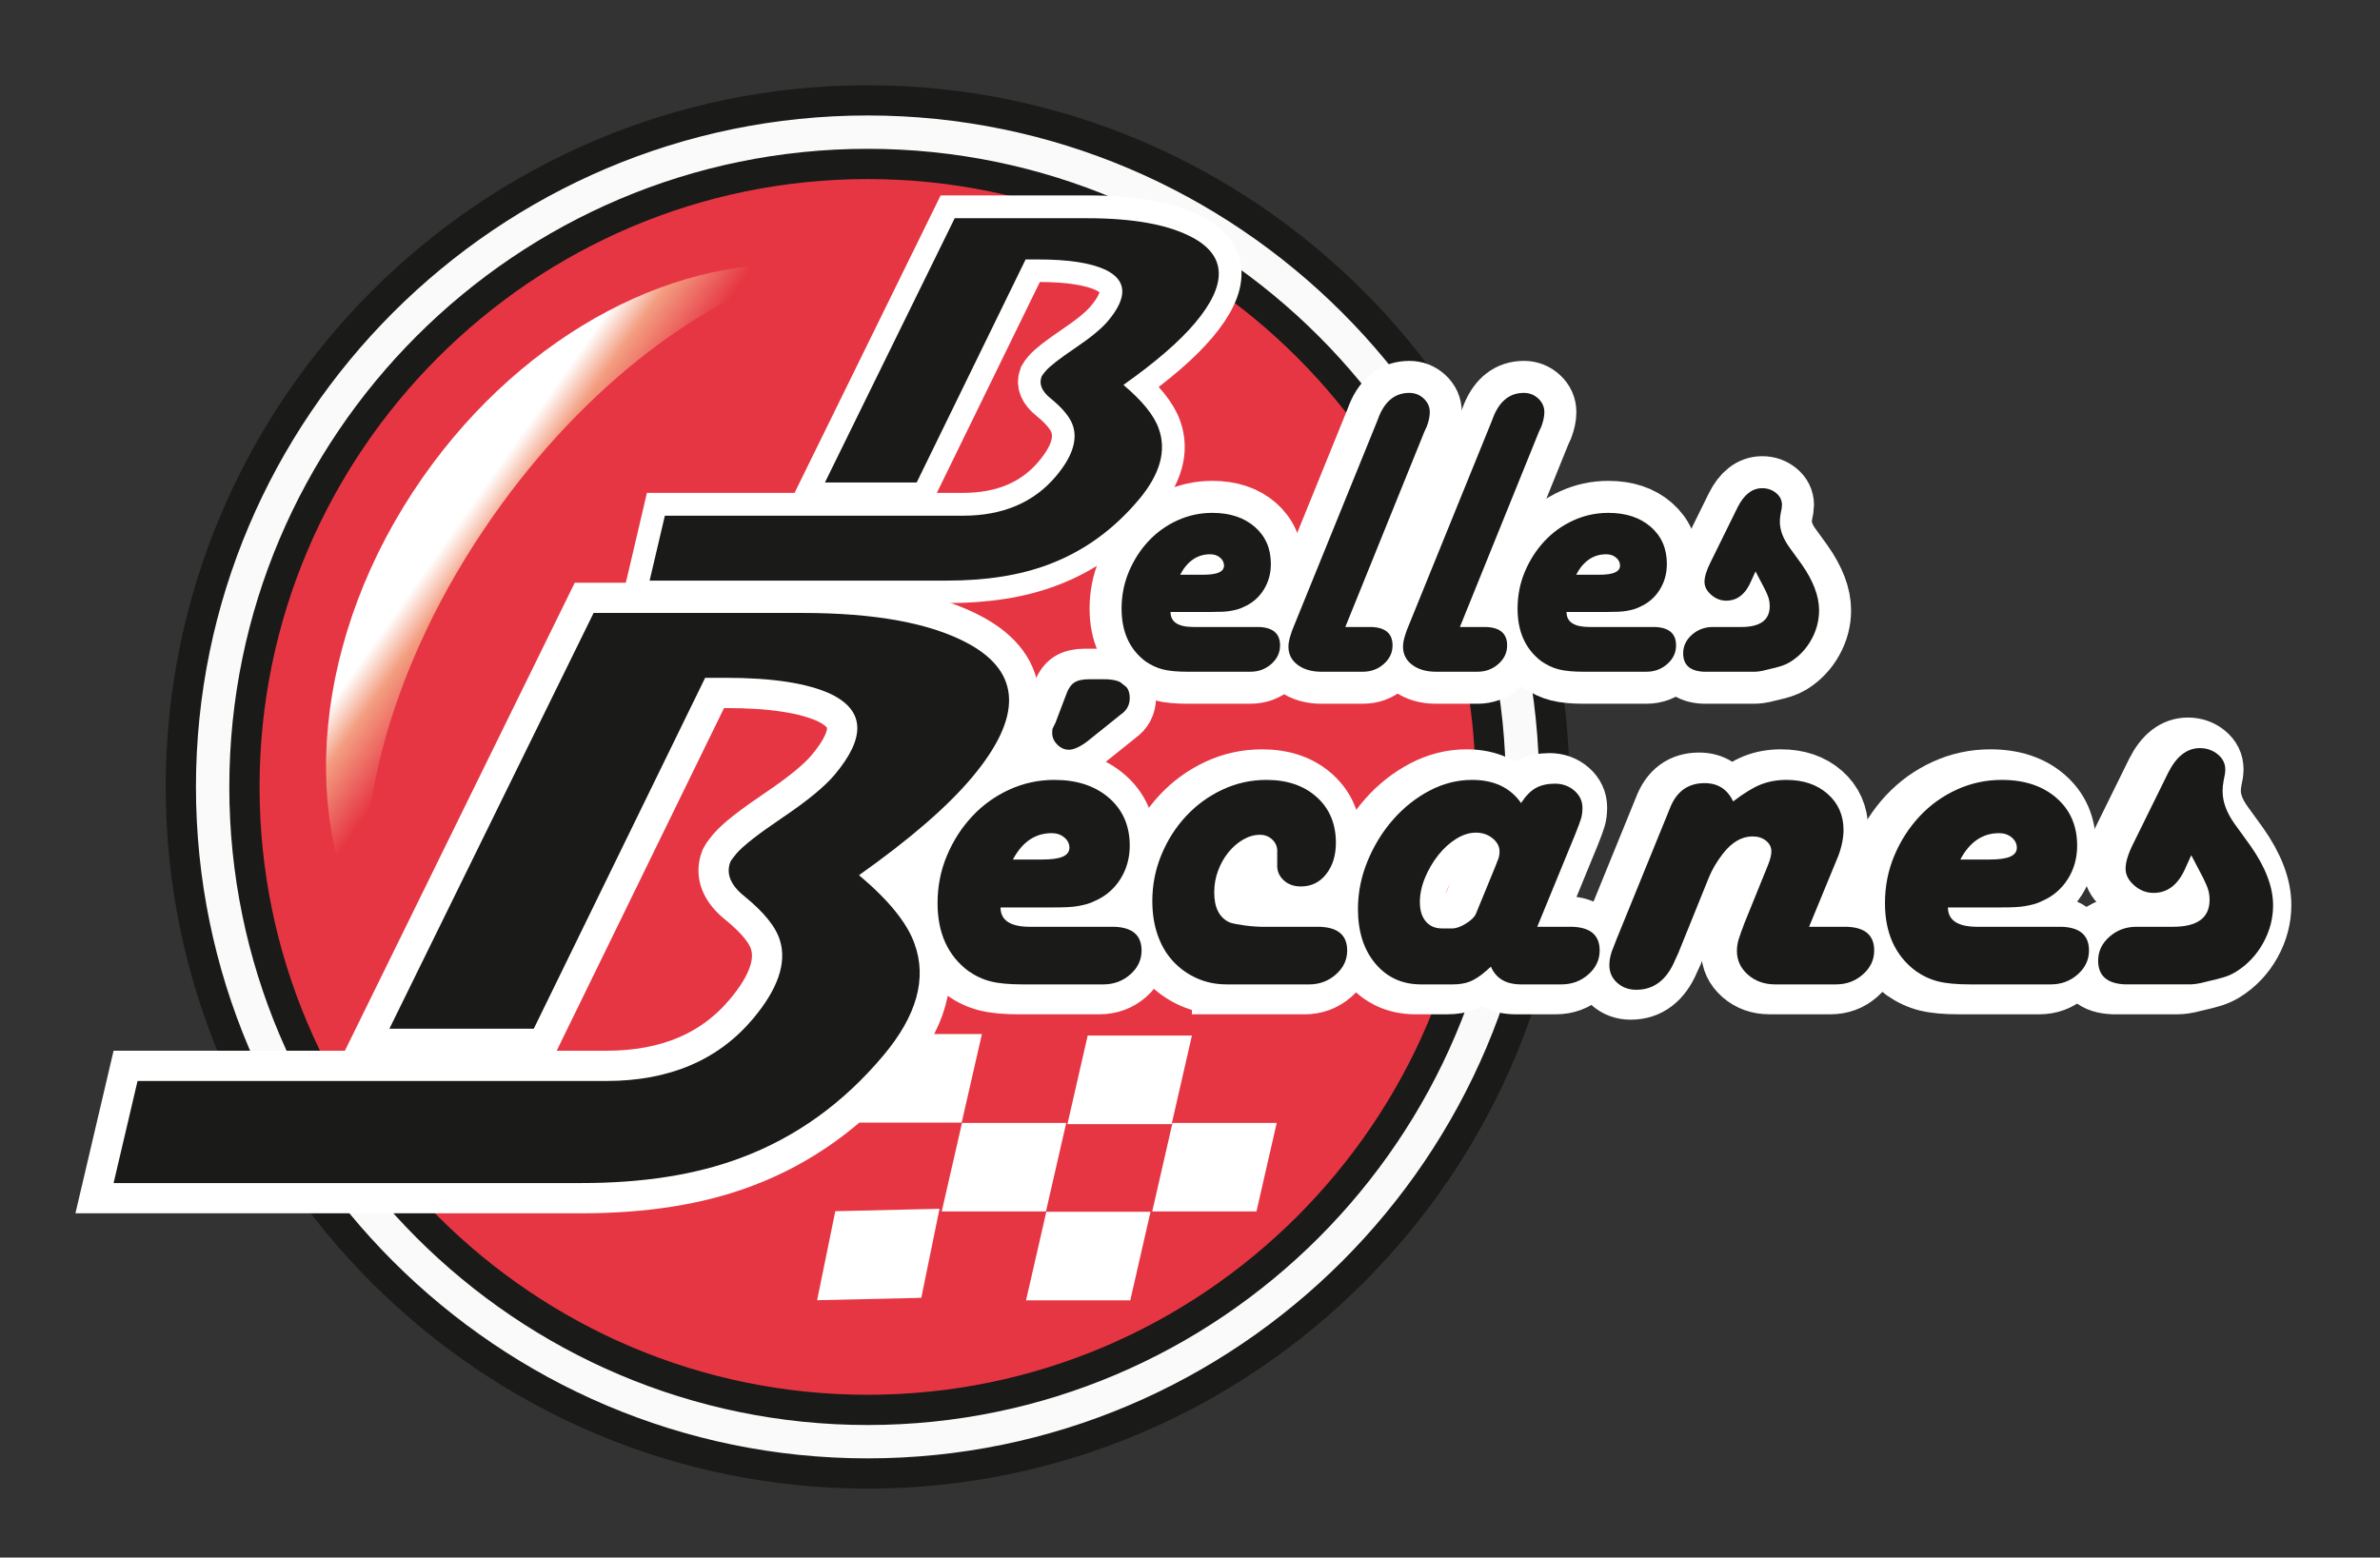
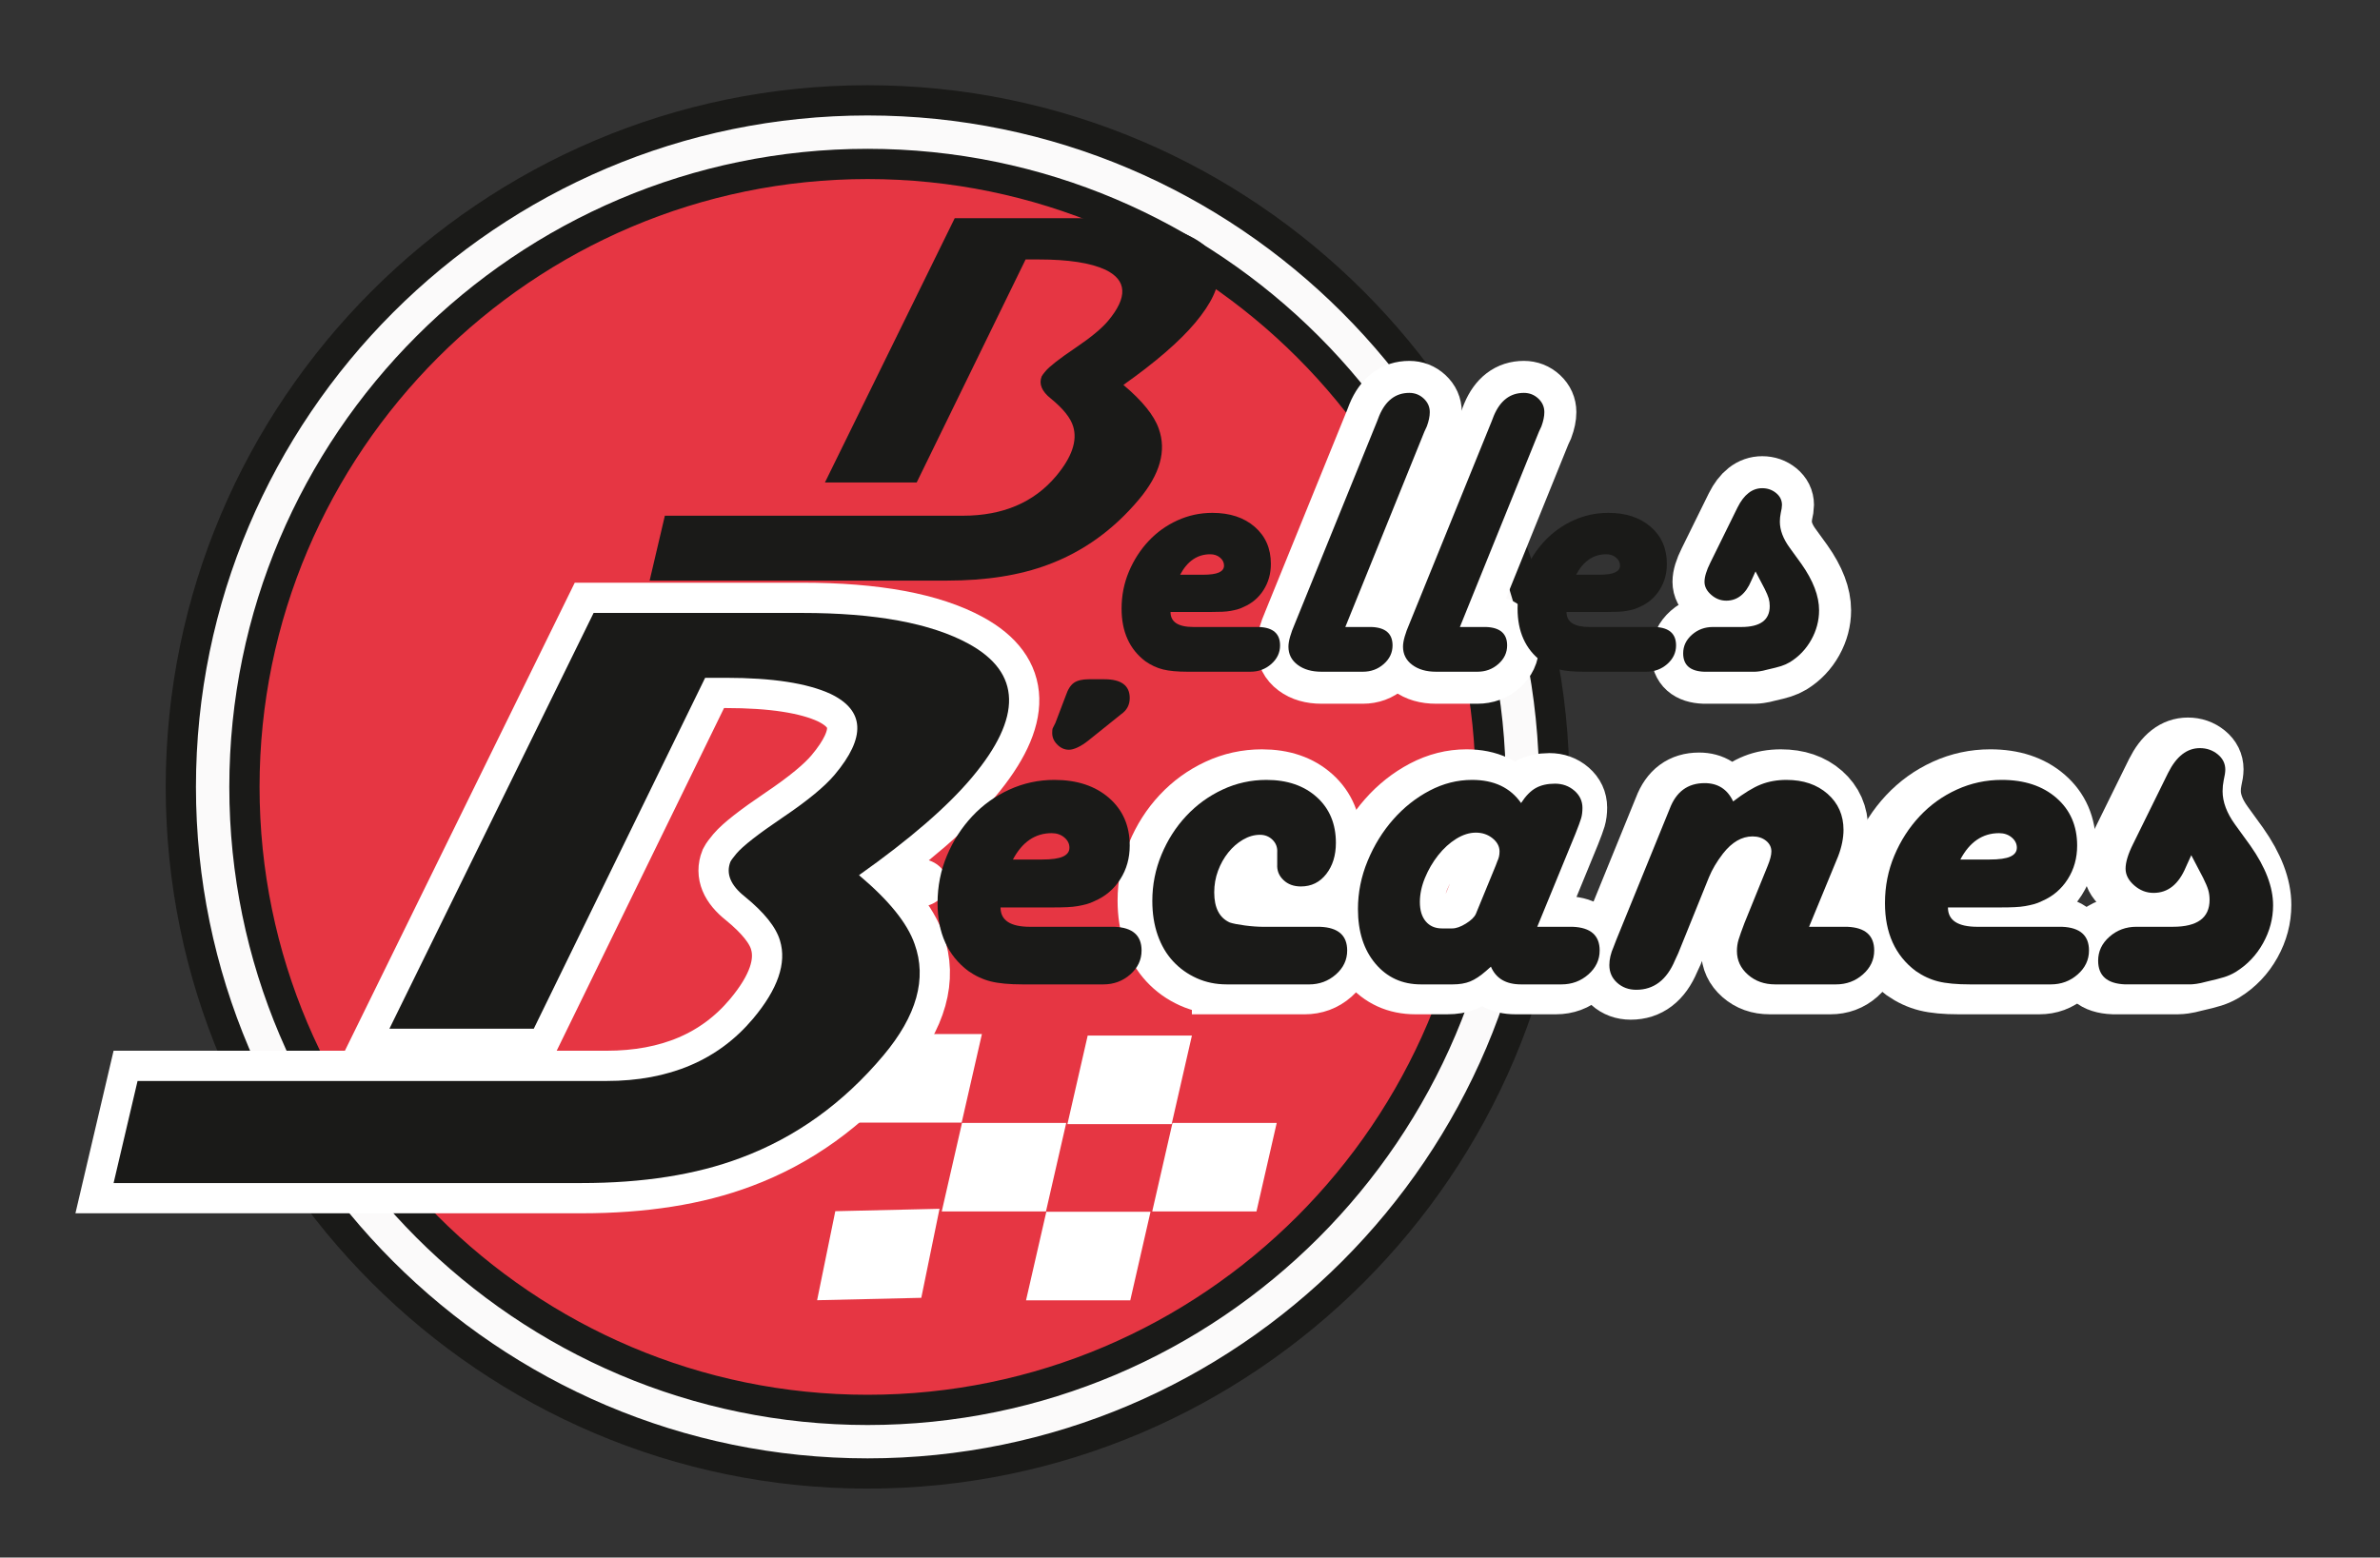
<svg xmlns="http://www.w3.org/2000/svg" xmlns:xlink="http://www.w3.org/1999/xlink" version="1.1" id="Calque_1" x="0px" y="0px" viewBox="0 0 334.574 219.021" enable-background="new 0 0 334.574 219.021" xml:space="preserve">
  <rect x="0" y="0" width="334.574" height="219.021" fill="#333333" stroke="none" />
  <g>
    <path fill="none" stroke="#FFFFFF" stroke-width="2.126" stroke-miterlimit="114.593" d="M109.283,45.173   c2.698-0.568,6.958-0.994,11.289-0.994c6.177,0,10.153,1.065,13.135,3.479c2.485,1.846,3.976,4.686,3.976,8.449   c0,4.615-3.053,8.662-8.094,10.508v0.142c4.544,1.136,9.869,4.899,9.869,11.999c0,4.118-1.633,7.242-4.047,9.585   c-3.337,3.053-8.733,4.473-16.542,4.473c-4.26,0-7.526-0.284-9.585-0.568V45.173z M115.46,64.769h5.609   c6.532,0,10.366-3.408,10.366-8.023c0-5.609-4.26-7.81-10.508-7.81c-2.84,0-4.473,0.213-5.467,0.426V64.769z M115.46,87.702   c1.207,0.213,2.982,0.284,5.183,0.284c6.39,0,12.283-2.343,12.283-9.301c0-6.532-5.609-9.23-12.354-9.23h-5.112V87.702z" />
  </g>
  <path fill-rule="evenodd" clip-rule="evenodd" fill="#FBFAFA" d="M121.964,207.195c53.174,0,96.541-43.368,96.541-96.542  c0-53.174-43.367-96.543-96.541-96.543c-53.175,0-96.544,43.369-96.544,96.543C25.42,163.826,68.789,207.195,121.964,207.195z" />
  <path fill="none" stroke="#1A1A18" stroke-width="4.252" stroke-miterlimit="22.926" d="M121.964,207.195  c53.174,0,96.541-43.368,96.541-96.542c0-53.174-43.367-96.543-96.541-96.543c-53.175,0-96.544,43.369-96.544,96.543  C25.42,163.826,68.789,207.195,121.964,207.195z" />
  <path fill-rule="evenodd" clip-rule="evenodd" fill="#E63643" d="M121.964,198.253c48.248,0,87.6-39.352,87.6-87.6  c0-48.249-39.352-87.601-87.6-87.601c-48.25,0-87.602,39.352-87.602,87.601C34.362,158.901,73.714,198.253,121.964,198.253z" />
  <path fill="none" stroke="#1A1A18" stroke-width="4.252" stroke-miterlimit="22.926" d="M121.964,198.253  c48.248,0,87.6-39.352,87.6-87.6c0-48.249-39.352-87.601-87.6-87.601c-48.25,0-87.602,39.352-87.602,87.601  C34.362,158.901,73.714,198.253,121.964,198.253z" />
  <g>
    <defs>
      <path id="SVGID_1_" d="M69.258,72.651c13.079-18.679,30.153-31.339,45.292-35.205c-18.67-2.057-40.644,9.008-55.09,29.639    c-15.565,22.229-17.707,48.872-6.877,65.676C48.737,116.745,54.568,93.629,69.258,72.651" />
    </defs>
    <clipPath id="SVGID_2_">
      <use xlink:href="#SVGID_1_" overflow="visible" />
    </clipPath>
    <linearGradient id="SVGID_3_" gradientUnits="userSpaceOnUse" x1="-101.127" y1="810.751" x2="-101.047" y2="810.751" gradientTransform="matrix(133.543 93.508 -95.853 136.892 91281.852 -101454.578)">
      <stop offset="0" style="stop-color:#FFFFFF" />
      <stop offset="0.352" style="stop-color:#F39E81" />
      <stop offset="1" style="stop-color:#E63643" />
    </linearGradient>
-     <polygon clip-path="url(#SVGID_2_)" fill="url(#SVGID_3_)" points="-3.997,100.726 90.601,166.964 160.3,67.423 65.702,1.186  " />
  </g>
  <g>
-     <path fill="none" stroke="#FFFFFF" stroke-width="8.504" stroke-miterlimit="114.593" d="M144.258,130.276h10.973h0.908   c2.522,0.102,3.784,1.211,3.784,3.33c0,1.313-0.53,2.435-1.589,3.368c-1.059,0.934-2.321,1.4-3.784,1.4h-0.908h-10.443   c-1.867,0-3.356-0.138-4.465-0.416c-1.11-0.277-2.17-0.769-3.178-1.476c-2.876-2.168-4.313-5.347-4.313-9.535   c0-2.371,0.441-4.604,1.324-6.697c0.882-2.093,2.068-3.935,3.557-5.524c1.488-1.589,3.228-2.838,5.222-3.746   c1.992-0.908,4.098-1.362,6.319-1.362c3.178,0,5.738,0.845,7.681,2.535c1.941,1.69,2.913,3.923,2.913,6.697   c0,1.766-0.442,3.342-1.324,4.729c-0.883,1.388-2.081,2.41-3.594,3.065c-0.405,0.202-0.795,0.354-1.173,0.454   c-0.378,0.102-0.783,0.189-1.21,0.265c-0.429,0.076-0.921,0.126-1.476,0.151c-0.556,0.026-1.211,0.038-1.968,0.038h-7.416   C140.095,129.368,141.482,130.276,144.258,130.276z M145.922,120.816c1.362,0,2.346-0.138,2.952-0.416   c0.605-0.277,0.908-0.693,0.908-1.249c0-0.554-0.24-1.033-0.719-1.438c-0.48-0.403-1.072-0.605-1.778-0.605   c-2.321,0-4.137,1.237-5.449,3.708H145.922z M152.43,104.092c-0.505,0.404-0.997,0.719-1.476,0.946   c-0.48,0.227-0.896,0.341-1.249,0.341c-0.605,0-1.148-0.239-1.627-0.719c-0.48-0.479-0.719-1.021-0.719-1.627   c0-0.352,0.025-0.579,0.076-0.681l0.378-0.756l1.438-3.784c0.303-0.908,0.693-1.525,1.173-1.854   c0.479-0.327,1.173-0.492,2.081-0.492h2.194c2.371,0,3.557,0.883,3.557,2.648c0,0.959-0.404,1.716-1.21,2.271L152.43,104.092z" />
-   </g>
+     </g>
  <g>
    <path fill="none" stroke="#FFFFFF" stroke-width="8.504" stroke-miterlimit="114.593" d="M171.803,138.373   c-1.513,0-2.913-0.29-4.2-0.87c-1.287-0.58-2.397-1.374-3.33-2.384c-0.934-1.009-1.653-2.232-2.157-3.67   c-0.505-1.438-0.757-3.039-0.757-4.805c0-2.271,0.428-4.439,1.286-6.508c0.857-2.068,2.018-3.884,3.481-5.448   c1.462-1.563,3.165-2.8,5.108-3.708c1.941-0.908,3.998-1.362,6.167-1.362c2.925,0,5.284,0.808,7.076,2.421   c1.79,1.615,2.687,3.759,2.687,6.433c0,1.766-0.454,3.229-1.362,4.389c-0.908,1.161-2.094,1.74-3.557,1.74   c-1.01,0-1.829-0.303-2.459-0.908c-0.631-0.605-0.921-1.336-0.87-2.194v-1.665c0.049-0.706-0.165-1.298-0.644-1.778   c-0.48-0.479-1.072-0.719-1.778-0.719c-0.808,0-1.602,0.227-2.384,0.681c-0.783,0.454-1.476,1.059-2.081,1.816   s-1.085,1.615-1.438,2.573c-0.354,0.959-0.53,1.967-0.53,3.027c0,2.17,0.73,3.583,2.194,4.238c0.454,0.151,1.16,0.291,2.119,0.416   c0.958,0.127,1.866,0.189,2.724,0.189h6.962h0.908c2.522,0.102,3.784,1.211,3.784,3.33c0,1.313-0.529,2.435-1.589,3.368   c-1.06,0.934-2.321,1.4-3.784,1.4h-0.833H171.803z" />
  </g>
  <g>
    <path fill="none" stroke="#FFFFFF" stroke-width="8.504" stroke-miterlimit="114.593" d="M219.403,130.276h0.908   c2.522,0.102,3.784,1.211,3.784,3.33c0,1.313-0.53,2.435-1.59,3.368c-1.06,0.934-2.32,1.4-3.783,1.4h-0.908h-4.768   c-2.119,0-3.532-0.833-4.238-2.497l-0.681,0.605c-0.808,0.708-1.552,1.199-2.232,1.476c-0.681,0.278-1.502,0.416-2.459,0.416   h-4.465c-2.624,0-4.756-0.971-6.395-2.914c-1.64-1.941-2.459-4.502-2.459-7.681c0-2.32,0.454-4.578,1.362-6.772   c0.908-2.195,2.106-4.136,3.595-5.827c1.488-1.69,3.191-3.039,5.108-4.049c1.917-1.008,3.909-1.513,5.979-1.513   c3.077,0,5.373,1.085,6.887,3.254c0.655-1.009,1.349-1.714,2.081-2.119c0.73-0.403,1.627-0.605,2.687-0.605   s1.968,0.329,2.725,0.983c0.757,0.656,1.135,1.464,1.135,2.422c0,0.556-0.063,1.047-0.189,1.476   c-0.126,0.429-0.392,1.148-0.794,2.157l-5.373,13.092H219.403z M209.49,121.649l0.227-0.605c0.201-0.403,0.303-0.857,0.303-1.362   c0-0.706-0.328-1.324-0.983-1.854c-0.656-0.53-1.438-0.794-2.346-0.794s-1.829,0.291-2.763,0.87   c-0.934,0.581-1.778,1.351-2.535,2.308c-0.757,0.959-1.375,2.019-1.854,3.178c-0.48,1.161-0.719,2.296-0.719,3.406   c0,1.161,0.276,2.069,0.832,2.724c0.555,0.656,1.312,0.984,2.271,0.984h1.438c0.555,0,1.198-0.227,1.93-0.681   c0.73-0.454,1.198-0.908,1.4-1.362L209.49,121.649z" />
  </g>
  <g>
    <path fill="none" stroke="#FFFFFF" stroke-width="8.504" stroke-miterlimit="114.593" d="M257.996,130.276h0.908   c2.522,0.102,3.784,1.211,3.784,3.33c0,1.313-0.53,2.435-1.59,3.368c-1.059,0.934-2.32,1.4-3.783,1.4h-0.908h-7.644   c-1.513,0-2.788-0.454-3.821-1.362c-1.034-0.908-1.551-2.017-1.551-3.33c0-0.555,0.075-1.084,0.227-1.589   c0.151-0.503,0.428-1.286,0.832-2.346l3.255-8.021c0.352-0.857,0.529-1.539,0.529-2.043c0-0.605-0.253-1.109-0.757-1.513   c-0.505-0.403-1.135-0.605-1.892-0.605c-1.514,0-2.902,0.808-4.162,2.421c-0.858,1.11-1.514,2.221-1.968,3.33l-4.313,10.67   l-0.454,0.984c-1.161,2.775-2.978,4.162-5.448,4.162c-1.06,0-1.956-0.329-2.687-0.984c-0.732-0.655-1.098-1.487-1.098-2.497   c0-0.807,0.201-1.665,0.605-2.573l0.379-0.984l7.491-18.389c0.908-2.422,2.547-3.632,4.919-3.632c1.866,0,3.203,0.858,4.011,2.573   c1.514-1.16,2.812-1.955,3.897-2.384c1.084-0.428,2.282-0.643,3.595-0.643c2.37,0,4.3,0.656,5.789,1.967   c1.487,1.313,2.232,3.002,2.232,5.07c0,0.556-0.064,1.148-0.189,1.778c-0.126,0.631-0.315,1.275-0.567,1.93l-4.087,9.914H257.996z" />
  </g>
  <g>
    <path fill="none" stroke="#FFFFFF" stroke-width="8.504" stroke-miterlimit="114.593" d="M276.387,130.276h10.973h0.908   c2.522,0.102,3.784,1.211,3.784,3.33c0,1.313-0.53,2.435-1.59,3.368c-1.06,0.934-2.321,1.4-3.783,1.4h-0.908h-10.443   c-1.867,0-3.356-0.138-4.465-0.416c-1.11-0.277-2.17-0.769-3.179-1.476c-2.876-2.168-4.313-5.347-4.313-9.535   c0-2.371,0.441-4.604,1.324-6.697c0.882-2.093,2.068-3.935,3.557-5.524s3.229-2.838,5.222-3.746   c1.992-0.908,4.099-1.362,6.319-1.362c3.179,0,5.738,0.845,7.681,2.535c1.941,1.69,2.914,3.923,2.914,6.697   c0,1.766-0.442,3.342-1.324,4.729c-0.884,1.388-2.081,2.41-3.595,3.065c-0.404,0.202-0.795,0.354-1.173,0.454   c-0.379,0.102-0.783,0.189-1.211,0.265c-0.43,0.076-0.921,0.126-1.476,0.151c-0.557,0.026-1.211,0.038-1.968,0.038h-7.416   C272.225,129.368,273.612,130.276,276.387,130.276z M278.051,120.816c1.362,0,2.347-0.138,2.952-0.416   c0.605-0.277,0.908-0.693,0.908-1.249c0-0.554-0.24-1.033-0.719-1.438c-0.48-0.403-1.073-0.605-1.779-0.605   c-2.321,0-4.137,1.237-5.448,3.708H278.051z" />
  </g>
  <g>
    <path fill="none" stroke="#FFFFFF" stroke-width="8.504" stroke-miterlimit="114.593" d="M305.597,121.876   c-1.01,2.421-2.523,3.632-4.54,3.632c-1.011,0-1.918-0.353-2.725-1.06c-0.808-0.706-1.211-1.487-1.211-2.346   c0-0.908,0.353-2.068,1.06-3.481l4.919-9.989c1.16-2.32,2.648-3.481,4.465-3.481c0.959,0,1.795,0.291,2.507,0.87   c0.712,0.581,1.068,1.299,1.068,2.157c0,0.354-0.076,0.858-0.229,1.514c-0.051,0.253-0.088,0.505-0.114,0.756   c-0.026,0.253-0.038,0.505-0.038,0.757c0,1.514,0.585,3.078,1.756,4.692l2.137,2.952c2.137,3.027,3.206,5.827,3.206,8.4   c0,1.867-0.471,3.645-1.412,5.335c-0.941,1.691-2.227,3.04-3.854,4.048c-0.509,0.303-1.043,0.543-1.603,0.719   c-0.561,0.177-1.398,0.391-2.515,0.643c-0.556,0.151-1.021,0.253-1.4,0.303c-0.378,0.051-0.669,0.076-0.87,0.076h-8.249h-0.908   c-2.522-0.101-3.783-1.211-3.783-3.33c0-1.312,0.529-2.434,1.589-3.368c1.06-0.933,2.32-1.4,3.784-1.4h0.832h4.313   c3.431,0,5.146-1.261,5.146-3.784c0-0.504-0.064-0.971-0.189-1.4c-0.127-0.428-0.366-0.996-0.719-1.703l-1.665-3.178   L305.597,121.876z" />
  </g>
  <path fill="none" stroke="#FFFFFF" stroke-width="8.504" stroke-miterlimit="114.593" d="M124.192,148.404  c4.684-5.581,6.133-10.794,4.384-15.655c-1.017-2.937-3.637-6.166-7.819-9.686c7.146-5.057,12.441-9.646,15.885-13.75  c7.1-8.461,6.947-14.723-0.471-18.788c-5.302-2.897-13.116-4.337-23.407-4.337H83.448l-28.704,58.462h20.294l24.09-49.34h2.885  c6.579,0,11.502,0.758,14.77,2.275c4.789,2.314,4.971,6.087,0.564,11.338c-1.403,1.673-3.834,3.676-7.293,6.01  c-3.459,2.334-5.645,4.045-6.525,5.095c-0.457,0.545-0.729,0.915-0.849,1.148c-0.653,1.672,0.016,3.306,2.024,4.901  c2.74,2.236,4.396,4.298,4.951,6.204c0.953,3.151-0.307,6.807-3.782,10.95c-4.896,5.834-11.784,8.771-20.614,8.771H19.337  l-3.368,14.353h65.768c8.637,0,16.099-1.167,22.398-3.54C111.86,159.937,118.546,155.133,124.192,148.404z" />
  <polygon fill="#FFFFFF" points="176.63,170.348 161.977,170.348 164.827,157.898 179.478,157.898 " />
  <polygon fill="#FFFFFF" points="164.707,158.07 150.056,158.07 152.905,145.616 167.556,145.616 " />
  <polygon fill="#FFFFFF" points="129.513,182.493 114.867,182.831 117.425,170.313 132.075,169.974 " />
  <polygon fill="#FFFFFF" points="158.891,182.845 144.237,182.845 147.089,170.39 161.739,170.39 " />
  <polygon fill="#FFFFFF" points="135.19,157.855 120.538,157.855 123.386,145.401 138.036,145.401 " />
  <polygon fill="#FFFFFF" points="147.039,170.348 132.388,170.348 135.237,157.898 149.888,157.898 " />
  <path fill="#1A1A18" d="M124.192,148.404c4.684-5.581,6.133-10.794,4.384-15.655c-1.017-2.937-3.637-6.166-7.819-9.686  c7.146-5.057,12.441-9.646,15.885-13.75c7.1-8.461,6.947-14.723-0.471-18.788c-5.302-2.897-13.116-4.337-23.407-4.337H83.448  l-28.704,58.462h20.294l24.09-49.34h2.885c6.579,0,11.502,0.758,14.77,2.275c4.789,2.314,4.971,6.087,0.564,11.338  c-1.403,1.673-3.834,3.676-7.293,6.01c-3.459,2.334-5.645,4.045-6.525,5.095c-0.457,0.545-0.729,0.915-0.849,1.148  c-0.653,1.672,0.016,3.306,2.024,4.901c2.74,2.236,4.396,4.298,4.951,6.204c0.953,3.151-0.307,6.807-3.782,10.95  c-4.896,5.834-11.784,8.771-20.614,8.771H19.337l-3.368,14.353h65.768c8.637,0,16.099-1.167,22.398-3.54  C111.86,159.937,118.546,155.133,124.192,148.404" />
-   <path fill="none" stroke="#FFFFFF" stroke-width="6.378" stroke-miterlimit="114.593" d="M160.118,70.21  c2.977-3.547,3.898-6.86,2.786-9.951c-0.646-1.867-2.311-3.919-4.97-6.156c4.543-3.214,7.907-6.131,10.096-8.74  c4.513-5.377,4.416-9.358-0.299-11.941c-3.369-1.842-8.336-2.757-14.878-2.757H134.22l-18.244,37.159h12.9l15.311-31.361h1.834  c4.182,0,7.311,0.482,9.387,1.446c3.045,1.471,3.16,3.869,0.359,7.207c-0.892,1.063-2.437,2.336-4.635,3.82  c-2.199,1.483-3.588,2.571-4.148,3.238c-0.291,0.346-0.463,0.581-0.539,0.729c-0.415,1.063,0.01,2.101,1.287,3.115  c1.741,1.421,2.794,2.731,3.146,3.943c0.607,2.002-0.194,4.326-2.404,6.959c-3.111,3.708-7.49,5.575-13.101,5.575h-41.9  l-2.141,9.123h41.803c5.488,0,10.232-0.742,14.236-2.25C152.279,77.54,156.528,74.487,160.118,70.21z" />
  <path fill="#1A1A18" d="M160.11,70.232c2.977-3.547,3.897-6.86,2.785-9.951c-0.646-1.867-2.311-3.919-4.97-6.156  c4.543-3.214,7.907-6.131,10.097-8.74c4.512-5.377,4.416-9.357-0.299-11.941c-3.37-1.842-8.337-2.757-14.879-2.757h-18.633  l-18.244,37.159h12.899l15.312-31.361h1.834c4.182,0,7.31,0.482,9.387,1.446c3.045,1.471,3.16,3.869,0.359,7.207  c-0.893,1.063-2.438,2.336-4.636,3.82c-2.198,1.483-3.588,2.571-4.147,3.238c-0.291,0.346-0.464,0.582-0.539,0.73  c-0.416,1.063,0.01,2.101,1.286,3.115c1.741,1.421,2.794,2.732,3.148,3.943c0.605,2.003-0.195,4.327-2.404,6.96  c-3.111,3.708-7.49,5.575-13.103,5.575H93.464l-2.142,9.123h41.803c5.489,0,10.232-0.742,14.237-2.25  C152.27,77.562,156.52,74.509,160.11,70.232" />
  <path fill-rule="evenodd" clip-rule="evenodd" fill="#FFFFFF" d="M129.073,120.736c2.252,0,4.076,1.521,4.076,3.396  c0,1.875-1.824,3.396-4.076,3.396c-2.25,0-4.074-1.521-4.074-3.396C124.999,122.256,126.823,120.736,129.073,120.736" />
  <path fill-rule="evenodd" clip-rule="evenodd" fill="#FFFFFF" d="M177.62,121.847c2.25,0,4.074,1.52,4.074,3.395  c0,1.876-1.824,3.396-4.074,3.396c-2.251,0-4.076-1.52-4.076-3.396C173.544,123.367,175.369,121.847,177.62,121.847" />
  <path fill-rule="evenodd" clip-rule="evenodd" fill="#FFFFFF" d="M206.841,121.847c1.125,0,2.038,1.52,2.038,3.395  c0,1.876-0.913,3.396-2.038,3.396s-2.037-1.52-2.037-3.396C204.804,123.367,205.716,121.847,206.841,121.847" />
  <g>
    <path fill="#1A1A18" d="M144.814,130.323h10.973h0.908c2.522,0.102,3.784,1.211,3.784,3.33c0,1.313-0.53,2.435-1.589,3.368   c-1.059,0.934-2.321,1.4-3.784,1.4h-0.908h-10.443c-1.867,0-3.356-0.138-4.465-0.416c-1.11-0.277-2.17-0.769-3.178-1.476   c-2.876-2.168-4.313-5.347-4.313-9.535c0-2.371,0.441-4.604,1.324-6.697c0.882-2.093,2.068-3.935,3.557-5.524   c1.488-1.589,3.228-2.838,5.222-3.746c1.992-0.908,4.098-1.362,6.319-1.362c3.178,0,5.738,0.845,7.681,2.535   c1.941,1.69,2.913,3.923,2.913,6.697c0,1.766-0.442,3.342-1.324,4.729c-0.883,1.388-2.081,2.41-3.594,3.065   c-0.405,0.202-0.795,0.354-1.173,0.454c-0.378,0.102-0.783,0.189-1.21,0.265c-0.429,0.076-0.921,0.126-1.476,0.151   c-0.556,0.026-1.211,0.038-1.968,0.038h-7.416C140.652,129.414,142.038,130.323,144.814,130.323z M146.478,120.863   c1.362,0,2.346-0.138,2.952-0.416c0.605-0.277,0.908-0.693,0.908-1.249c0-0.554-0.24-1.033-0.719-1.438   c-0.48-0.403-1.072-0.605-1.778-0.605c-2.321,0-4.137,1.237-5.449,3.708H146.478z M152.987,104.139   c-0.505,0.404-0.997,0.719-1.476,0.946c-0.48,0.227-0.896,0.341-1.249,0.341c-0.605,0-1.148-0.239-1.627-0.719   c-0.48-0.479-0.719-1.021-0.719-1.627c0-0.352,0.025-0.579,0.076-0.681l0.378-0.756l1.438-3.784   c0.303-0.908,0.693-1.525,1.173-1.854c0.479-0.327,1.173-0.492,2.081-0.492h2.194c2.371,0,3.557,0.883,3.557,2.648   c0,0.959-0.404,1.716-1.21,2.271L152.987,104.139z" />
    <path fill="#1A1A18" d="M172.434,138.42c-1.513,0-2.913-0.29-4.2-0.87c-1.287-0.58-2.397-1.374-3.33-2.384   c-0.934-1.009-1.653-2.232-2.157-3.67c-0.505-1.438-0.757-3.039-0.757-4.805c0-2.271,0.428-4.439,1.286-6.508   c0.857-2.068,2.018-3.884,3.481-5.448c1.462-1.563,3.165-2.8,5.108-3.708c1.941-0.908,3.998-1.362,6.167-1.362   c2.925,0,5.284,0.808,7.076,2.421c1.79,1.615,2.687,3.759,2.687,6.433c0,1.766-0.454,3.229-1.362,4.389   c-0.908,1.161-2.094,1.74-3.557,1.74c-1.01,0-1.829-0.303-2.459-0.908c-0.631-0.605-0.921-1.336-0.87-2.194v-1.665   c0.049-0.706-0.165-1.298-0.644-1.778c-0.48-0.479-1.072-0.719-1.778-0.719c-0.808,0-1.602,0.227-2.384,0.681   c-0.783,0.454-1.476,1.059-2.081,1.816s-1.085,1.615-1.438,2.573c-0.354,0.959-0.53,1.967-0.53,3.027   c0,2.17,0.73,3.583,2.194,4.238c0.454,0.151,1.16,0.291,2.119,0.416c0.958,0.127,1.866,0.189,2.724,0.189h6.962h0.908   c2.522,0.102,3.784,1.211,3.784,3.33c0,1.313-0.529,2.435-1.589,3.368c-1.06,0.934-2.321,1.4-3.784,1.4h-0.833H172.434z" />
    <path fill="#1A1A18" d="M220.184,130.323h0.908c2.522,0.102,3.784,1.211,3.784,3.33c0,1.313-0.53,2.435-1.59,3.368   c-1.06,0.934-2.32,1.4-3.783,1.4h-0.908h-4.768c-2.119,0-3.532-0.833-4.238-2.497l-0.681,0.605   c-0.808,0.708-1.552,1.199-2.232,1.476c-0.681,0.278-1.502,0.416-2.459,0.416h-4.465c-2.624,0-4.756-0.971-6.395-2.914   c-1.64-1.941-2.459-4.502-2.459-7.681c0-2.32,0.454-4.578,1.362-6.772c0.908-2.195,2.106-4.136,3.595-5.827   c1.488-1.69,3.191-3.039,5.108-4.049c1.917-1.008,3.909-1.513,5.979-1.513c3.077,0,5.373,1.085,6.887,3.254   c0.655-1.009,1.349-1.714,2.081-2.119c0.73-0.403,1.627-0.605,2.687-0.605s1.968,0.329,2.725,0.983   c0.757,0.656,1.135,1.464,1.135,2.422c0,0.556-0.063,1.047-0.189,1.476c-0.126,0.429-0.392,1.148-0.794,2.157l-5.373,13.092   H220.184z M210.271,121.696l0.227-0.605c0.201-0.403,0.303-0.857,0.303-1.362c0-0.706-0.328-1.324-0.983-1.854   c-0.656-0.53-1.438-0.794-2.346-0.794s-1.829,0.291-2.763,0.87c-0.934,0.581-1.778,1.351-2.535,2.308   c-0.757,0.959-1.375,2.019-1.854,3.178c-0.48,1.161-0.719,2.296-0.719,3.406c0,1.161,0.276,2.069,0.832,2.724   c0.555,0.656,1.312,0.984,2.271,0.984h1.438c0.555,0,1.198-0.227,1.93-0.681c0.73-0.454,1.198-0.908,1.4-1.362L210.271,121.696z" />
    <path fill="#1A1A18" d="M258.778,130.323h0.908c2.522,0.102,3.784,1.211,3.784,3.33c0,1.313-0.53,2.435-1.59,3.368   c-1.059,0.934-2.32,1.4-3.783,1.4h-0.908h-7.644c-1.513,0-2.788-0.454-3.821-1.362c-1.034-0.908-1.551-2.017-1.551-3.33   c0-0.555,0.075-1.084,0.227-1.589c0.151-0.503,0.428-1.286,0.832-2.346l3.255-8.021c0.352-0.857,0.529-1.539,0.529-2.043   c0-0.605-0.253-1.109-0.757-1.513c-0.505-0.403-1.135-0.605-1.892-0.605c-1.514,0-2.902,0.808-4.162,2.421   c-0.858,1.11-1.514,2.221-1.968,3.33l-4.313,10.67l-0.454,0.984c-1.161,2.775-2.978,4.162-5.448,4.162   c-1.06,0-1.956-0.329-2.687-0.984c-0.732-0.655-1.098-1.487-1.098-2.497c0-0.807,0.201-1.665,0.605-2.573l0.379-0.984l7.491-18.389   c0.908-2.422,2.547-3.632,4.919-3.632c1.866,0,3.203,0.858,4.011,2.573c1.514-1.16,2.812-1.955,3.897-2.384   c1.084-0.428,2.282-0.643,3.595-0.643c2.37,0,4.3,0.656,5.789,1.967c1.487,1.313,2.232,3.002,2.232,5.07   c0,0.556-0.064,1.148-0.189,1.778c-0.126,0.631-0.315,1.275-0.567,1.93l-4.087,9.914H258.778z" />
    <path fill="#1A1A18" d="M277.999,130.323h10.973h0.908c2.522,0.102,3.784,1.211,3.784,3.33c0,1.313-0.53,2.435-1.59,3.368   c-1.06,0.934-2.321,1.4-3.783,1.4h-0.908H276.94c-1.867,0-3.356-0.138-4.465-0.416c-1.11-0.277-2.17-0.769-3.179-1.476   c-2.876-2.168-4.313-5.347-4.313-9.535c0-2.371,0.441-4.604,1.324-6.697c0.882-2.093,2.068-3.935,3.557-5.524   s3.229-2.838,5.222-3.746c1.992-0.908,4.099-1.362,6.319-1.362c3.179,0,5.738,0.845,7.681,2.535   c1.941,1.69,2.914,3.923,2.914,6.697c0,1.766-0.442,3.342-1.324,4.729c-0.884,1.388-2.081,2.41-3.595,3.065   c-0.404,0.202-0.795,0.354-1.173,0.454c-0.379,0.102-0.783,0.189-1.211,0.265c-0.43,0.076-0.921,0.126-1.476,0.151   c-0.556,0.026-1.211,0.038-1.968,0.038h-7.416C273.837,129.414,275.224,130.323,277.999,130.323z M279.663,120.863   c1.363,0,2.347-0.138,2.952-0.416c0.605-0.277,0.908-0.693,0.908-1.249c0-0.554-0.24-1.033-0.719-1.438   c-0.48-0.403-1.073-0.605-1.778-0.605c-2.322,0-4.138,1.237-5.449,3.708H279.663z" />
    <path fill="#1A1A18" d="M307.284,121.923c-1.01,2.421-2.523,3.632-4.54,3.632c-1.011,0-1.918-0.353-2.725-1.06   c-0.808-0.706-1.211-1.487-1.211-2.346c0-0.908,0.353-2.068,1.06-3.481l4.919-9.989c1.16-2.32,2.648-3.481,4.465-3.481   c0.959,0,1.795,0.291,2.507,0.87c0.712,0.581,1.068,1.299,1.068,2.157c0,0.354-0.076,0.858-0.229,1.514   c-0.051,0.253-0.088,0.505-0.114,0.756c-0.026,0.253-0.038,0.505-0.038,0.757c0,1.514,0.585,3.078,1.756,4.692l2.137,2.952   c2.137,3.027,3.206,5.827,3.206,8.4c0,1.867-0.471,3.645-1.412,5.335c-0.941,1.691-2.227,3.04-3.854,4.048   c-0.509,0.303-1.043,0.543-1.603,0.719c-0.561,0.177-1.398,0.391-2.515,0.643c-0.556,0.151-1.021,0.253-1.4,0.303   c-0.378,0.051-0.669,0.076-0.87,0.076h-8.249h-0.908c-2.522-0.101-3.783-1.211-3.783-3.33c0-1.312,0.529-2.434,1.589-3.368   c1.06-0.933,2.32-1.4,3.784-1.4h0.832h4.313c3.431,0,5.146-1.261,5.146-3.784c0-0.504-0.064-0.971-0.189-1.4   c-0.127-0.428-0.366-0.996-0.719-1.703l-1.665-3.178L307.284,121.923z" />
  </g>
  <g>
    <g>
-       <path fill="#FFFFFF" stroke="#FFFFFF" stroke-width="9" stroke-miterlimit="22.926" d="M167.78,88.166h8.524h0.706    c1.959,0.079,2.939,0.941,2.939,2.587c0,1.02-0.412,1.891-1.234,2.616c-0.823,0.726-1.803,1.087-2.939,1.087h-0.706h-8.113    c-1.45,0-2.607-0.107-3.468-0.323c-0.863-0.215-1.686-0.597-2.469-1.146c-2.234-1.685-3.351-4.154-3.351-7.407    c0-1.842,0.343-3.576,1.029-5.203c0.686-1.626,1.606-3.057,2.763-4.292c1.155-1.235,2.508-2.205,4.056-2.91    c1.548-0.706,3.184-1.058,4.909-1.058c2.469,0,4.458,0.657,5.967,1.969c1.508,1.313,2.263,3.048,2.263,5.203    c0,1.373-0.343,2.597-1.029,3.674c-0.686,1.079-1.617,1.872-2.792,2.381c-0.314,0.157-0.617,0.275-0.911,0.353    c-0.294,0.079-0.608,0.147-0.94,0.206c-0.333,0.059-0.716,0.098-1.146,0.118c-0.432,0.02-0.94,0.029-1.528,0.029h-5.761    C164.546,87.461,165.623,88.166,167.78,88.166z M169.073,80.818c1.059,0,1.823-0.107,2.293-0.323    c0.47-0.215,0.706-0.539,0.706-0.97c0-0.431-0.187-0.803-0.559-1.117c-0.373-0.313-0.833-0.47-1.381-0.47    c-1.803,0-3.214,0.961-4.233,2.881H169.073z" />
      <path fill="#FFFFFF" stroke="#FFFFFF" stroke-width="9" stroke-miterlimit="22.926" d="M192.117,88.166h0.705    c1.959,0.079,2.939,0.941,2.939,2.587c0,1.02-0.412,1.891-1.234,2.616c-0.823,0.726-1.803,1.087-2.939,1.087h-0.706h-5.114    c-1.373,0-2.489-0.323-3.351-0.97c-0.863-0.646-1.293-1.499-1.293-2.557c0-0.391,0.078-0.861,0.235-1.411    c0.156-0.549,0.372-1.136,0.646-1.764l11.582-28.512l0.293-0.764c0.901-2.155,2.313-3.233,4.233-3.233    c0.783,0,1.459,0.264,2.028,0.793c0.567,0.529,0.853,1.167,0.853,1.911c0,0.588-0.139,1.255-0.412,1.999l-0.353,0.765    l-11.111,27.454H192.117z" />
      <path fill="#FFFFFF" stroke="#FFFFFF" stroke-width="9" stroke-miterlimit="22.926" d="M208.224,88.166h0.705    c1.96,0.079,2.939,0.941,2.939,2.587c0,1.02-0.411,1.891-1.234,2.616c-0.823,0.726-1.803,1.087-2.939,1.087h-0.705h-5.114    c-1.373,0-2.489-0.323-3.352-0.97c-0.862-0.646-1.293-1.499-1.293-2.557c0-0.391,0.078-0.861,0.235-1.411    c0.156-0.549,0.372-1.136,0.646-1.764l11.581-28.512l0.294-0.764c0.901-2.155,2.313-3.233,4.232-3.233    c0.784,0,1.46,0.264,2.028,0.793c0.567,0.529,0.853,1.167,0.853,1.911c0,0.588-0.138,1.255-0.411,1.999l-0.354,0.765    l-11.11,27.454H208.224z" />
-       <path fill="#FFFFFF" stroke="#FFFFFF" stroke-width="9" stroke-miterlimit="22.926" d="M223.449,88.166h8.523h0.706    c1.959,0.079,2.939,0.941,2.939,2.587c0,1.02-0.412,1.891-1.234,2.616c-0.823,0.726-1.804,1.087-2.939,1.087h-0.706h-8.112    c-1.45,0-2.607-0.107-3.469-0.323c-0.862-0.215-1.686-0.597-2.469-1.146c-2.234-1.685-3.352-4.154-3.352-7.407    c0-1.842,0.343-3.576,1.029-5.203c0.686-1.626,1.606-3.057,2.763-4.292c1.155-1.235,2.508-2.205,4.057-2.91    c1.548-0.706,3.184-1.058,4.908-1.058c2.47,0,4.458,0.657,5.968,1.969c1.508,1.313,2.263,3.048,2.263,5.203    c0,1.373-0.343,2.597-1.028,3.674c-0.687,1.079-1.617,1.872-2.793,2.381c-0.313,0.157-0.617,0.275-0.911,0.353    c-0.294,0.079-0.607,0.147-0.94,0.206c-0.333,0.059-0.716,0.098-1.146,0.118c-0.432,0.02-0.94,0.029-1.528,0.029h-5.761    C220.216,87.461,221.293,88.166,223.449,88.166z M224.742,80.818c1.059,0,1.822-0.107,2.293-0.323    c0.47-0.215,0.705-0.539,0.705-0.97c0-0.431-0.187-0.803-0.559-1.117c-0.373-0.313-0.833-0.47-1.381-0.47    c-1.804,0-3.215,0.961-4.233,2.881H224.742z" />
      <path fill="#FFFFFF" stroke="#FFFFFF" stroke-width="9" stroke-miterlimit="22.926" d="M246.199,81.641    c-0.785,1.881-1.961,2.822-3.527,2.822c-0.785,0-1.49-0.273-2.116-0.823c-0.628-0.548-0.941-1.156-0.941-1.823    c0-0.705,0.274-1.606,0.823-2.704l3.821-7.76c0.901-1.802,2.058-2.705,3.469-2.705c0.745,0,1.395,0.226,1.947,0.676    c0.553,0.451,0.83,1.009,0.83,1.675c0,0.275-0.06,0.667-0.178,1.176c-0.04,0.197-0.069,0.393-0.089,0.588    c-0.021,0.197-0.03,0.392-0.03,0.588c0,1.176,0.455,2.391,1.364,3.645l1.66,2.292c1.66,2.352,2.49,4.527,2.49,6.526    c0,1.45-0.365,2.832-1.097,4.145c-0.731,1.313-1.729,2.361-2.995,3.145c-0.395,0.235-0.81,0.421-1.244,0.559    c-0.436,0.138-1.087,0.304-1.954,0.5c-0.432,0.118-0.793,0.197-1.087,0.235c-0.294,0.039-0.521,0.059-0.677,0.059h-6.407h-0.706    c-1.96-0.078-2.939-0.94-2.939-2.587c0-1.019,0.412-1.89,1.234-2.616c0.823-0.725,1.803-1.088,2.939-1.088h0.647h3.351    c2.665,0,3.997-0.979,3.997-2.939c0-0.392-0.049-0.754-0.146-1.088c-0.099-0.333-0.285-0.773-0.559-1.323l-1.293-2.469    L246.199,81.641z" />
    </g>
  </g>
  <g>
    <g>
      <path fill="#1A1A18" d="M167.78,88.166h8.524h0.706c1.959,0.079,2.939,0.941,2.939,2.587c0,1.02-0.412,1.891-1.234,2.616    c-0.823,0.726-1.803,1.087-2.939,1.087h-0.706h-8.113c-1.45,0-2.607-0.107-3.468-0.323c-0.863-0.215-1.686-0.597-2.469-1.146    c-2.234-1.685-3.351-4.154-3.351-7.407c0-1.842,0.343-3.576,1.029-5.203c0.686-1.626,1.606-3.057,2.763-4.292    c1.155-1.235,2.508-2.205,4.056-2.91c1.548-0.706,3.184-1.058,4.909-1.058c2.469,0,4.458,0.657,5.967,1.969    c1.508,1.313,2.263,3.048,2.263,5.203c0,1.373-0.343,2.597-1.029,3.674c-0.686,1.079-1.617,1.872-2.792,2.381    c-0.314,0.157-0.617,0.275-0.911,0.353c-0.294,0.079-0.608,0.147-0.94,0.206c-0.333,0.059-0.716,0.098-1.146,0.118    c-0.432,0.02-0.94,0.029-1.528,0.029h-5.761C164.546,87.461,165.623,88.166,167.78,88.166z M169.073,80.818    c1.059,0,1.823-0.107,2.293-0.323c0.47-0.215,0.706-0.539,0.706-0.97c0-0.431-0.187-0.803-0.559-1.117    c-0.373-0.313-0.833-0.47-1.381-0.47c-1.803,0-3.214,0.961-4.233,2.881H169.073z" />
      <path fill="#1A1A18" d="M192.117,88.166h0.705c1.959,0.079,2.939,0.941,2.939,2.587c0,1.02-0.412,1.891-1.234,2.616    c-0.823,0.726-1.803,1.087-2.939,1.087h-0.706h-5.114c-1.373,0-2.489-0.323-3.351-0.97c-0.863-0.646-1.293-1.499-1.293-2.557    c0-0.391,0.078-0.861,0.235-1.411c0.156-0.549,0.372-1.136,0.646-1.764l11.582-28.512l0.293-0.764    c0.901-2.155,2.313-3.233,4.233-3.233c0.783,0,1.459,0.264,2.028,0.793c0.567,0.529,0.853,1.167,0.853,1.911    c0,0.588-0.139,1.255-0.412,1.999l-0.353,0.765l-11.111,27.454H192.117z" />
      <path fill="#1A1A18" d="M208.224,88.166h0.705c1.96,0.079,2.939,0.941,2.939,2.587c0,1.02-0.411,1.891-1.234,2.616    c-0.823,0.726-1.803,1.087-2.939,1.087h-0.705h-5.114c-1.373,0-2.489-0.323-3.352-0.97c-0.862-0.646-1.293-1.499-1.293-2.557    c0-0.391,0.078-0.861,0.235-1.411c0.156-0.549,0.372-1.136,0.646-1.764l11.581-28.512l0.294-0.764    c0.901-2.155,2.313-3.233,4.232-3.233c0.784,0,1.46,0.264,2.028,0.793c0.567,0.529,0.853,1.167,0.853,1.911    c0,0.588-0.138,1.255-0.411,1.999l-0.354,0.765l-11.11,27.454H208.224z" />
      <path fill="#1A1A18" d="M223.449,88.166h8.523h0.706c1.959,0.079,2.939,0.941,2.939,2.587c0,1.02-0.412,1.891-1.234,2.616    c-0.823,0.726-1.804,1.087-2.939,1.087h-0.706h-8.112c-1.45,0-2.607-0.107-3.469-0.323c-0.862-0.215-1.686-0.597-2.469-1.146    c-2.234-1.685-3.352-4.154-3.352-7.407c0-1.842,0.343-3.576,1.029-5.203c0.686-1.626,1.606-3.057,2.763-4.292    c1.155-1.235,2.508-2.205,4.057-2.91c1.548-0.706,3.184-1.058,4.908-1.058c2.47,0,4.458,0.657,5.968,1.969    c1.508,1.313,2.263,3.048,2.263,5.203c0,1.373-0.343,2.597-1.028,3.674c-0.687,1.079-1.617,1.872-2.793,2.381    c-0.313,0.157-0.617,0.275-0.911,0.353c-0.294,0.079-0.607,0.147-0.94,0.206c-0.333,0.059-0.716,0.098-1.146,0.118    c-0.432,0.02-0.94,0.029-1.528,0.029h-5.761C220.216,87.461,221.293,88.166,223.449,88.166z M224.742,80.818    c1.059,0,1.822-0.107,2.293-0.323c0.47-0.215,0.705-0.539,0.705-0.97c0-0.431-0.187-0.803-0.559-1.117    c-0.373-0.313-0.833-0.47-1.381-0.47c-1.804,0-3.215,0.961-4.233,2.881H224.742z" />
      <path fill="#1A1A18" d="M246.199,81.641c-0.785,1.881-1.961,2.822-3.527,2.822c-0.785,0-1.49-0.273-2.116-0.823    c-0.628-0.548-0.941-1.156-0.941-1.823c0-0.705,0.274-1.606,0.823-2.704l3.821-7.76c0.901-1.802,2.058-2.705,3.469-2.705    c0.745,0,1.395,0.226,1.947,0.676c0.553,0.451,0.83,1.009,0.83,1.675c0,0.275-0.06,0.667-0.178,1.176    c-0.04,0.197-0.069,0.393-0.089,0.588c-0.021,0.197-0.03,0.392-0.03,0.588c0,1.176,0.455,2.391,1.364,3.645l1.66,2.292    c1.66,2.352,2.49,4.527,2.49,6.526c0,1.45-0.365,2.832-1.097,4.145c-0.731,1.313-1.729,2.361-2.995,3.145    c-0.395,0.235-0.81,0.421-1.244,0.559c-0.436,0.138-1.087,0.304-1.954,0.5c-0.432,0.118-0.793,0.197-1.087,0.235    c-0.294,0.039-0.521,0.059-0.677,0.059h-6.407h-0.706c-1.96-0.078-2.939-0.94-2.939-2.587c0-1.019,0.412-1.89,1.234-2.616    c0.823-0.725,1.803-1.088,2.939-1.088h0.647h3.351c2.665,0,3.997-0.979,3.997-2.939c0-0.392-0.049-0.754-0.146-1.088    c-0.099-0.333-0.285-0.773-0.559-1.323l-1.293-2.469L246.199,81.641z" />
    </g>
  </g>
</svg>